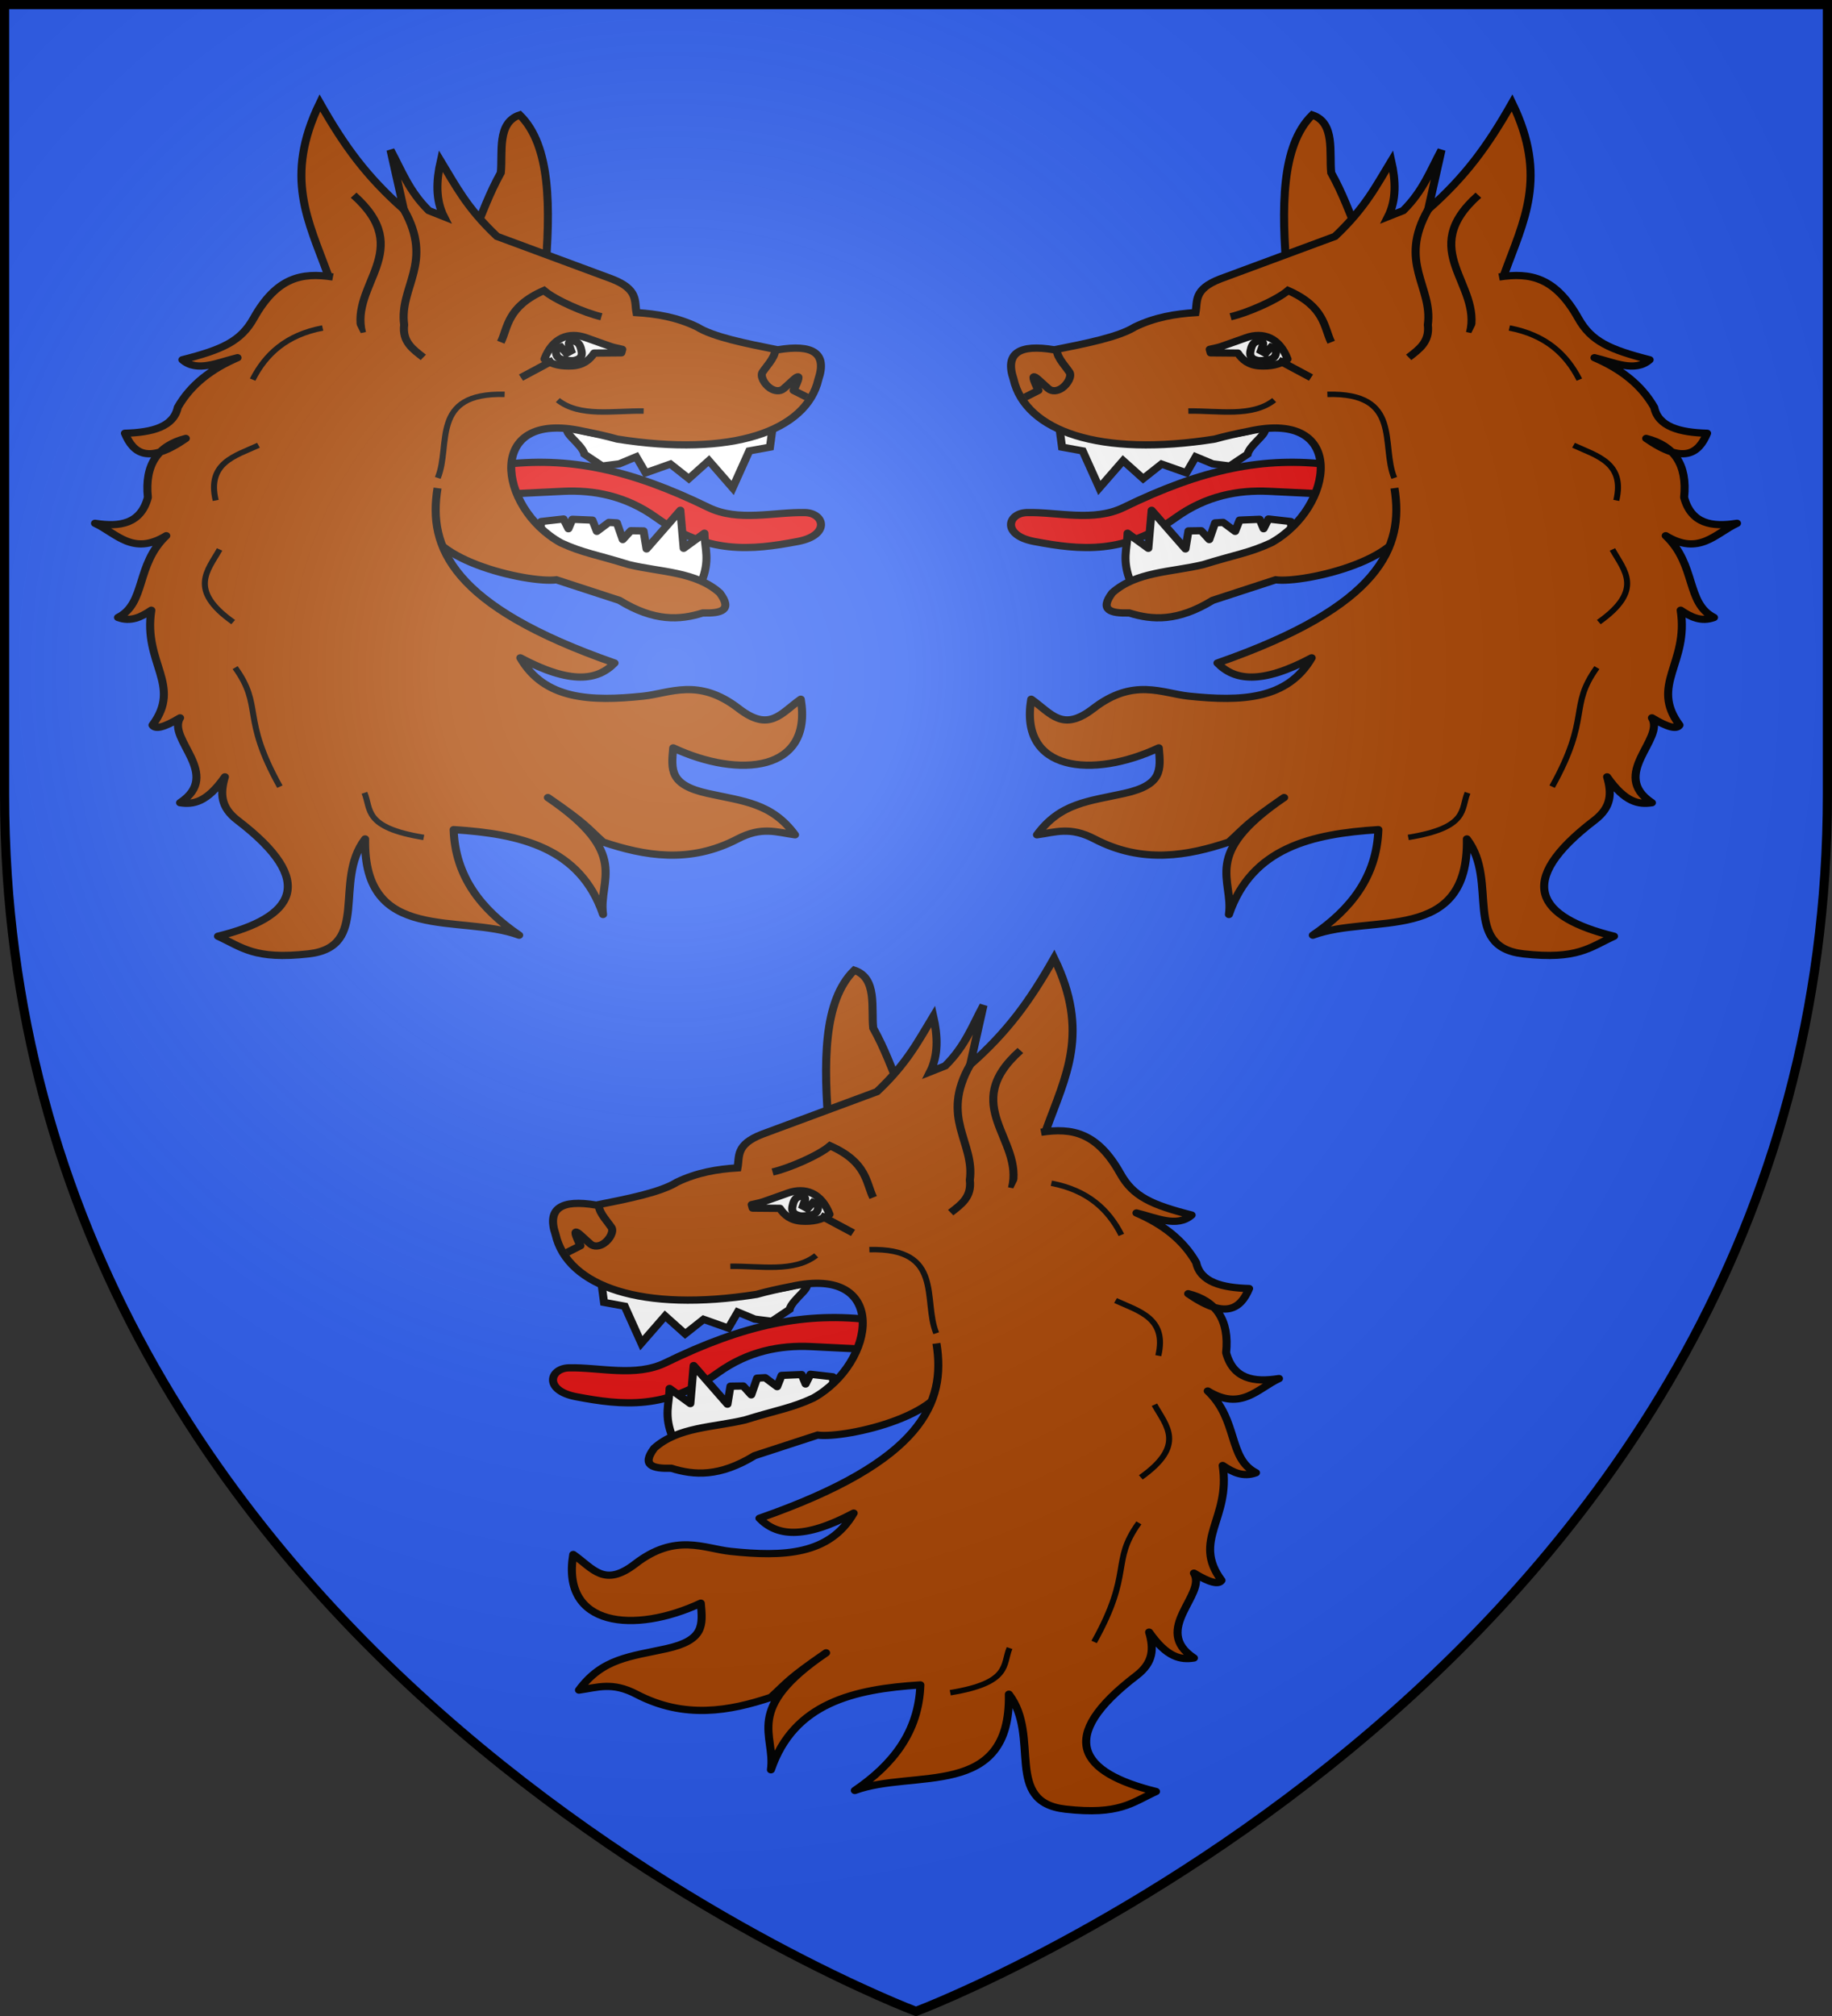
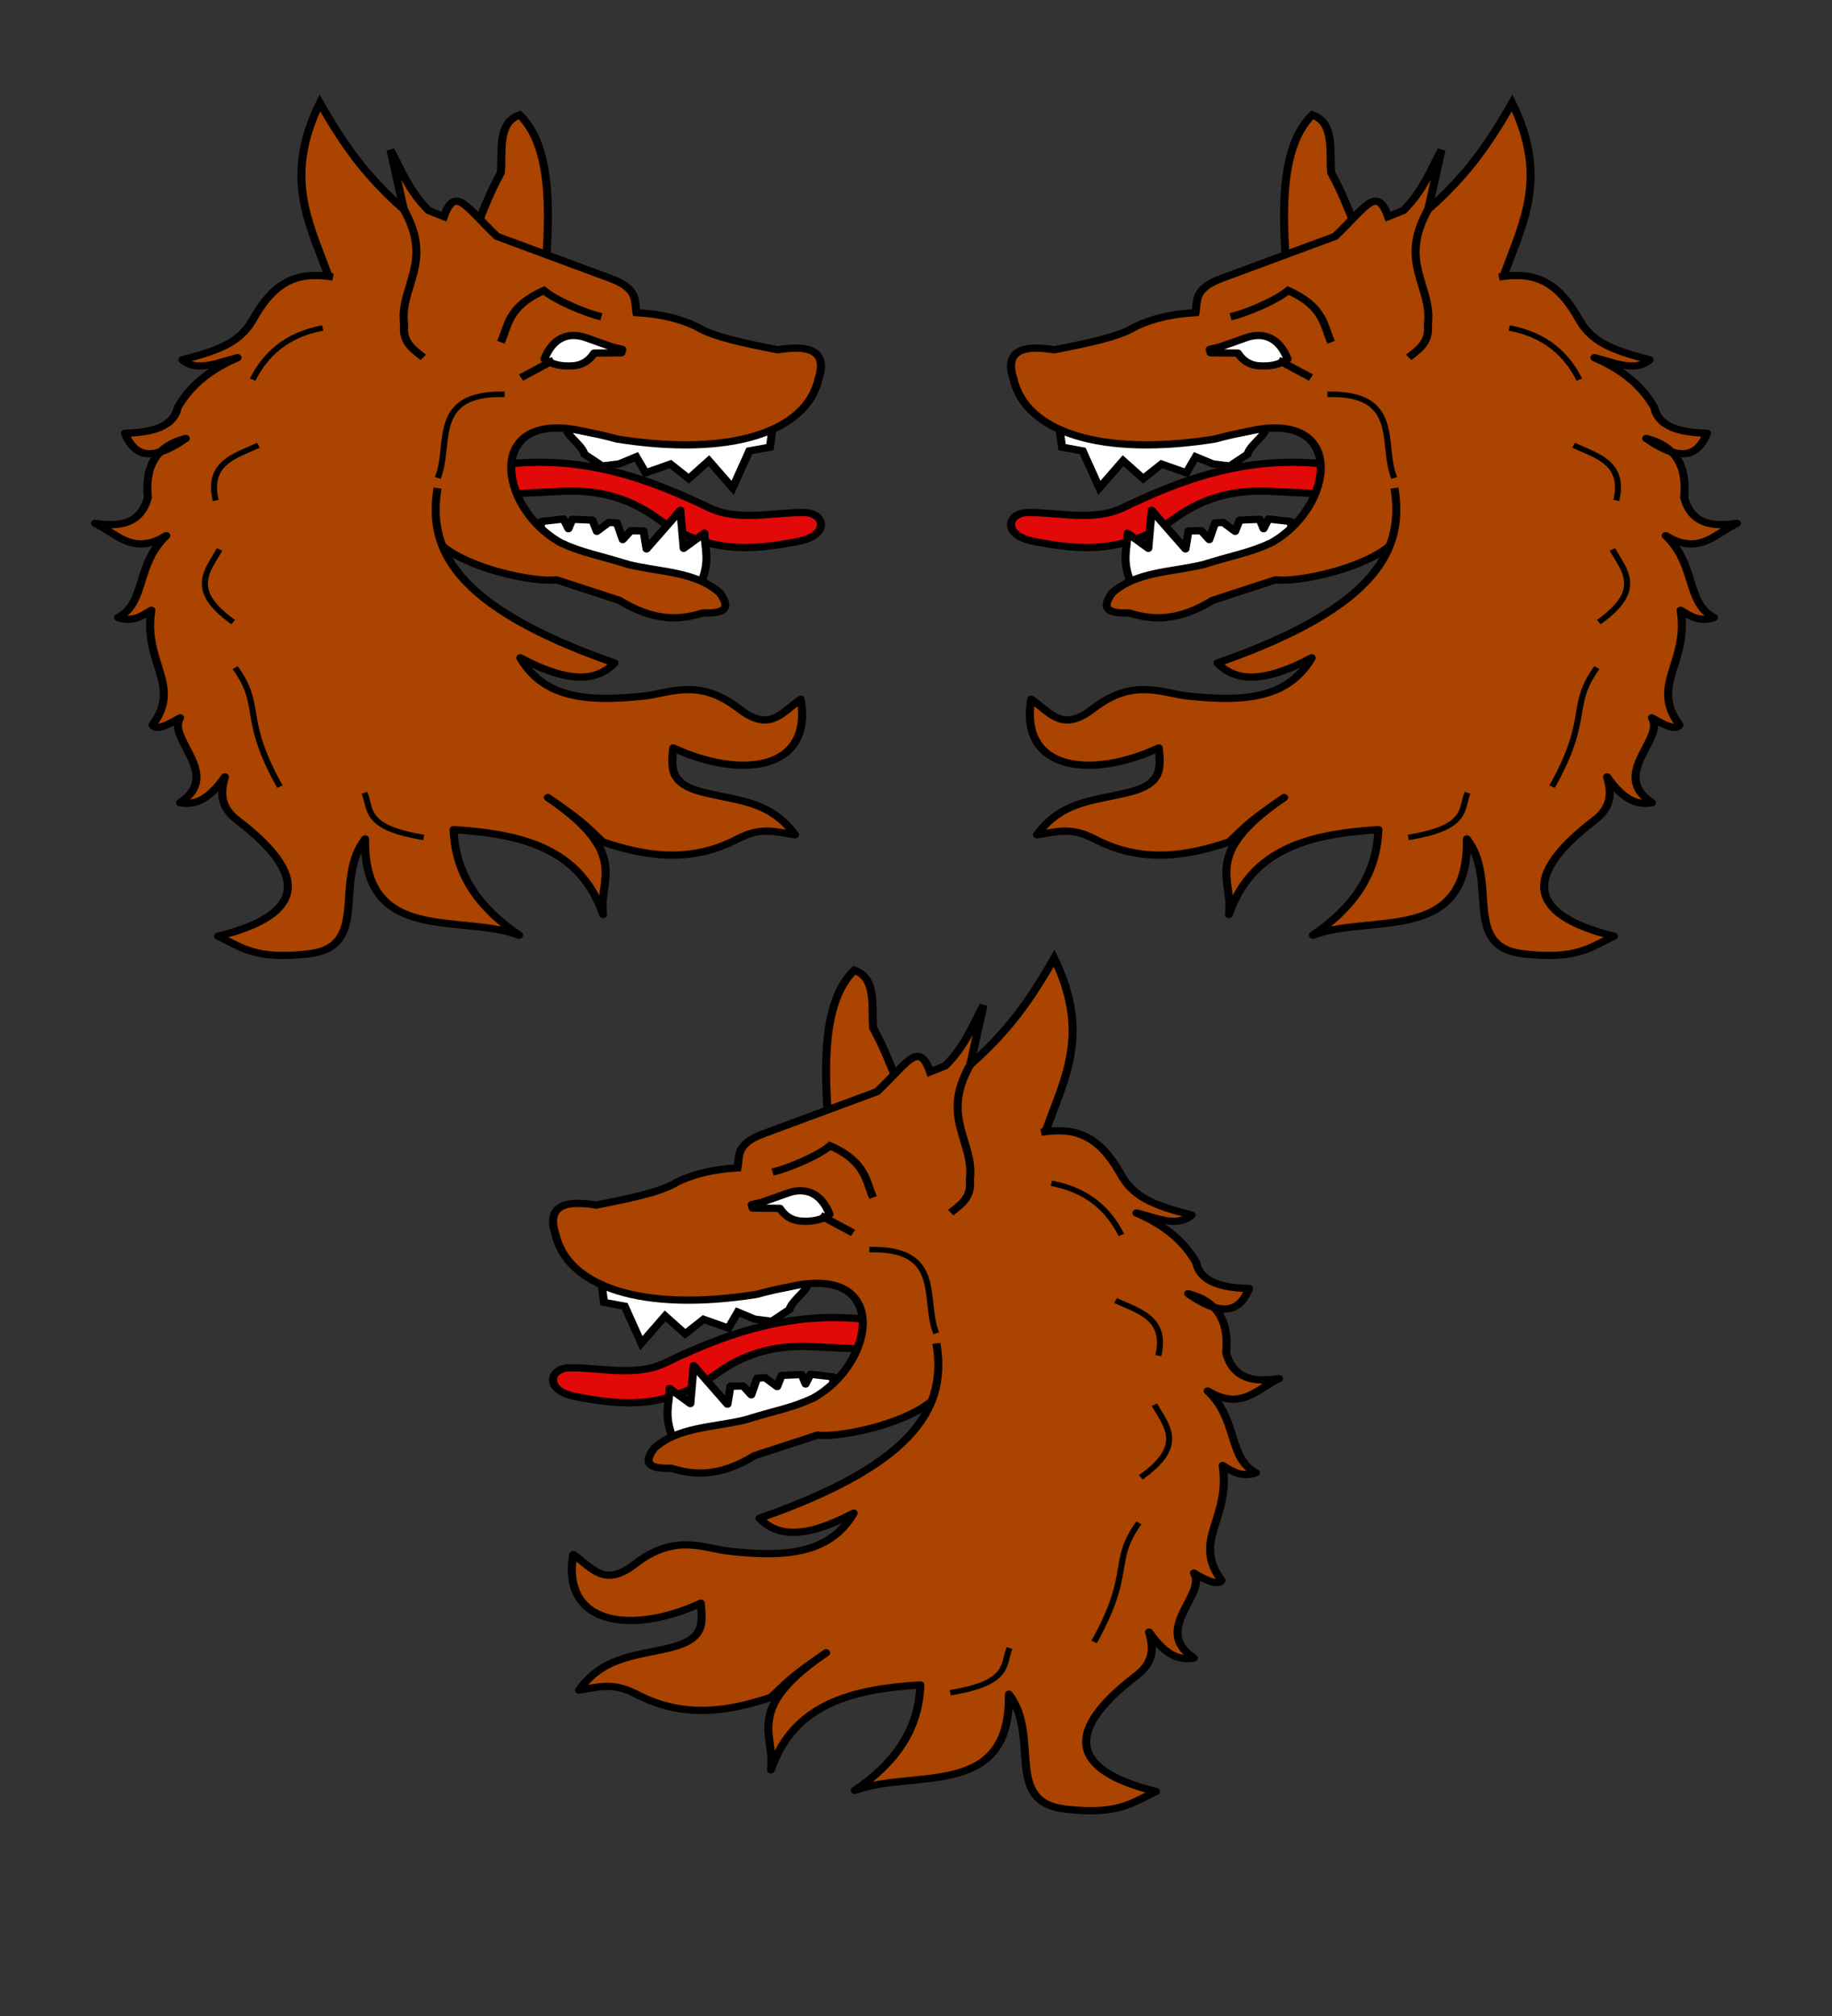
<svg xmlns="http://www.w3.org/2000/svg" xmlns:ns1="http://sodipodi.sourceforge.net/DTD/sodipodi-0.dtd" xmlns:ns2="http://www.inkscape.org/namespaces/inkscape" xmlns:xlink="http://www.w3.org/1999/xlink" width="600" height="660" viewBox="0 0 600 660" id="svg2" ns1:version="0.32" ns2:version="0.46" ns1:docname="Blason_Fumay-A.svg" ns2:output_extension="org.inkscape.output.svg.inkscape" version="1.0">
  <rect x="0" y="0" width="600" height="660" fill="#333333" stroke="none" />
  <ns1:namedview ns2:window-height="977" ns2:window-width="1280" ns2:pageshadow="2" ns2:pageopacity="0.0" guidetolerance="10.0" gridtolerance="10.0" objecttolerance="10.0" borderopacity="1.0" bordercolor="#666666" pagecolor="#ffffff" id="base" showgrid="false" ns2:zoom="1.1863636" ns2:cx="300" ns2:cy="330" ns2:window-x="-4" ns2:window-y="-4" ns2:current-layer="layer3" ns2:object-nodes="true" />
  <defs id="defs4">
    <radialGradient id="Gradient1" gradientUnits="userSpaceOnUse" cx="-80" cy="-80" r="405">
      <stop style="stop-color:#fff;stop-opacity:0.31" offset="0" id="stop7" />
      <stop style="stop-color:#fff;stop-opacity:0.25" offset="0.19" id="stop9" />
      <stop style="stop-color:#6b6b6b;stop-opacity:0.125" offset="0.6" id="stop11" />
      <stop style="stop-color:#000;stop-opacity:0.125" offset="1" id="stop13" />
    </radialGradient>
    <clipPath id="shield_cut">
-       <path id="shield" d="M -298.5,-298.5 L 298.5,-298.5 L 298.5,-40 C 298.5,246.31 0,358.5 0,358.5 C 0,358.5 -298.5,246.31 -298.5,-40 L -298.5,-298.5 z" />
-     </clipPath>
+       </clipPath>
  </defs>
  <g id="layer4" ns2:label="Fond écu" ns2:groupmode="layer" transform="translate(300,300)">
    <use xlink:href="#shield" id="use18" style="fill:#2b5df2" x="0" y="0" width="600" height="660" />
  </g>
  <g id="layer3" ns2:label="Meubles" ns2:groupmode="layer" transform="translate(300,300)">
    <g id="g7031" transform="matrix(1.32,0,0,1.188,504.755,327.404)">
      <path ns1:nodetypes="ccccccccccccccc" style="opacity:1;fill:#ffffff;fill-opacity:1;stroke:#000000;stroke-width:1.996;stroke-miterlimit:4;stroke-dasharray:none;stroke-opacity:1;display:inline" d="M -413.737,-167.286 L -418.175,-164.003 L -422.418,-164.606 L -426.619,-166.548 L -428.944,-162.12 L -435.097,-164.545 L -439.661,-160.534 L -444.637,-165.482 L -450.537,-157.968 L -454.67,-168.17 L -459.791,-169.207 L -460.765,-177.21 C -450.96,-173.552 -426.278,-168.954 -410.246,-174.612 C -407.341,-173.902 -413.239,-170.079 -413.737,-167.286 L -413.737,-167.286 z" id="path4924" />
      <path ns1:nodetypes="cssssscc" id="path5032" d="M -392.843,-164.3 C -409.766,-166.743 -425.085,-163.11 -444.524,-152.578 C -451.956,-148.551 -460.877,-151.378 -468.508,-151.174 C -473.32,-151.045 -474.816,-144.928 -466.712,-143.214 C -455.107,-140.76 -444.321,-139.627 -431.512,-149.831 C -424.064,-155.763 -416.167,-157.45 -408.427,-157.031 L -388.079,-155.929 L -392.843,-164.3 L -392.843,-164.3 z" style="opacity:1;fill:#e20909;fill-opacity:1;stroke:#000000;stroke-width:1.996;stroke-linejoin:round;stroke-miterlimit:4;stroke-dasharray:none;stroke-opacity:1;display:inline" />
      <path style="opacity:1;fill:#aa4400;fill-opacity:1;stroke:#000000;stroke-width:1.996;stroke-miterlimit:4;stroke-dasharray:none;stroke-opacity:1" d="M -386.218,-227.84 C -388.459,-233.741 -390.12,-239.043 -393.01,-244.814 C -393.531,-250.301 -391.947,-258.619 -397.71,-260.752 C -405.448,-252.299 -405.39,-235.157 -403.96,-216.486 L -386.218,-227.84 L -386.218,-227.84 z" id="path4928" ns1:nodetypes="ccccc" />
      <path ns1:nodetypes="ccccccccccccccccccc" id="path5035" d="M -442.715,-131.868 C -445.038,-138.11 -443.607,-141.237 -443.533,-145.49 L -438.383,-141.329 L -437.559,-151.803 L -429.17,-141.161 L -428.427,-146.124 L -425.265,-146.178 L -423.265,-143.738 L -421.817,-148.339 L -419.82,-148.467 L -416.842,-145.997 L -415.738,-149.098 L -410.765,-149.324 L -409.785,-146.725 L -408.581,-149.408 L -403.032,-148.71 L -402.611,-143.674 L -435.298,-130.735 L -442.715,-131.868 L -442.715,-131.868 z" style="opacity:1;fill:#ffffff;fill-opacity:1;stroke:#000000;stroke-width:1.996;stroke-linejoin:round;stroke-miterlimit:4;stroke-dasharray:none;stroke-opacity:1" />
-       <path id="path4679" d="M -350.161,-216.596 C -345.286,-231.57 -339.146,-243.528 -348.118,-264.074 L -348.118,-264.074 C -354.308,-251.964 -359.71,-243.81 -368.953,-234.69 L -365.642,-251.096 C -368.379,-245.501 -370.156,-239.866 -375.143,-234.391 L -378.899,-232.733 C -376.825,-237.287 -376.968,-242.529 -378.101,-248.072 C -381.71,-241.497 -384.495,-235.213 -392.063,-227.288 L -420.533,-215.569 C -427.209,-212.708 -426.137,-209.474 -426.676,-206.284 C -431.596,-205.94 -436.707,-205.039 -441.75,-202.318 C -445.79,-199.543 -453.724,-197.789 -461.707,-196.028 C -470.524,-197.667 -473.99,-195.066 -471.817,-187.915 C -468.848,-173.525 -450.282,-166.422 -421.899,-171.428 C -419.308,-172.243 -416.358,-172.956 -413.379,-173.604 C -388.96,-179.653 -392.248,-152.542 -407.897,-142.836 C -413.338,-140.035 -416.919,-139.553 -424.812,-136.819 C -432.601,-134.748 -441.462,-134.908 -447.338,-129.042 C -450.566,-124.251 -447.751,-123.365 -443.111,-123.505 C -437.418,-121.537 -431.144,-121.069 -422.422,-126.988 L -406.802,-132.646 C -399.86,-131.606 -372.191,-138.495 -374.736,-151.033" style="opacity:1;fill:#aa4400;fill-opacity:1;stroke:#000000;stroke-width:1.996;stroke-miterlimit:4;stroke-dasharray:none;stroke-opacity:1" ns1:nodetypes="ccccccccccccccccccccccc" />
+       <path id="path4679" d="M -350.161,-216.596 C -345.286,-231.57 -339.146,-243.528 -348.118,-264.074 L -348.118,-264.074 C -354.308,-251.964 -359.71,-243.81 -368.953,-234.69 L -365.642,-251.096 C -368.379,-245.501 -370.156,-239.866 -375.143,-234.391 L -378.899,-232.733 C -381.71,-241.497 -384.495,-235.213 -392.063,-227.288 L -420.533,-215.569 C -427.209,-212.708 -426.137,-209.474 -426.676,-206.284 C -431.596,-205.94 -436.707,-205.039 -441.75,-202.318 C -445.79,-199.543 -453.724,-197.789 -461.707,-196.028 C -470.524,-197.667 -473.99,-195.066 -471.817,-187.915 C -468.848,-173.525 -450.282,-166.422 -421.899,-171.428 C -419.308,-172.243 -416.358,-172.956 -413.379,-173.604 C -388.96,-179.653 -392.248,-152.542 -407.897,-142.836 C -413.338,-140.035 -416.919,-139.553 -424.812,-136.819 C -432.601,-134.748 -441.462,-134.908 -447.338,-129.042 C -450.566,-124.251 -447.751,-123.365 -443.111,-123.505 C -437.418,-121.537 -431.144,-121.069 -422.422,-126.988 L -406.802,-132.646 C -399.86,-131.606 -372.191,-138.495 -374.736,-151.033" style="opacity:1;fill:#aa4400;fill-opacity:1;stroke:#000000;stroke-width:1.996;stroke-miterlimit:4;stroke-dasharray:none;stroke-opacity:1" ns1:nodetypes="ccccccccccccccccccccccc" />
      <path style="opacity:1;fill:none;stroke:#000000;stroke-width:1.5;stroke-miterlimit:4;stroke-dasharray:none;stroke-opacity:1" d="M -393.962,-183.752 C -375.314,-184.293 -380.743,-169.747 -377.368,-160.718" id="path4930" ns1:nodetypes="cc" />
-       <path style="opacity:1;fill:none;stroke:#000000;stroke-width:1.5;stroke-miterlimit:4;stroke-dasharray:none;stroke-opacity:1" d="M -428.456,-179.159 C -420.975,-179.286 -412.614,-177.393 -407.157,-182.171" id="path4942" ns1:nodetypes="cc" />
-       <path style="opacity:1;fill:none;stroke:#000000;stroke-width:1.996;stroke-linejoin:round;stroke-miterlimit:4;stroke-dasharray:none;stroke-opacity:1" d="M -461.109,-196.866 C -461.419,-194.331 -459.424,-192.239 -457.965,-189.891 C -457.309,-188.835 -458.343,-186.567 -459.876,-185.429 C -460.939,-184.64 -462.258,-184.458 -463.165,-185.302 C -465.591,-187.562 -468.62,-191.631 -465.642,-184.838 L -468.937,-182.984" id="path4612" ns1:nodetypes="cssscc" />
      <path style="opacity:1;fill:none;stroke:#000000;stroke-width:1.996;stroke-miterlimit:4;stroke-dasharray:none;stroke-opacity:1" d="M -368.956,-234.69 C -376.508,-219.93 -367.744,-213.462 -369.034,-202.919 C -368.518,-198.167 -371.265,-196.151 -373.784,-193.945" id="path4934" ns1:nodetypes="ccc" />
-       <path style="opacity:1;fill:none;stroke:#000000;stroke-width:1.996;stroke-miterlimit:4;stroke-dasharray:none;stroke-opacity:1" d="M -356.496,-238.637 C -371.958,-223.367 -355.486,-214.179 -358.584,-200.708" id="path4936" ns1:nodetypes="cc" />
      <path style="opacity:1;fill:none;stroke:#000000;stroke-width:1.996;stroke-miterlimit:4;stroke-dasharray:none;stroke-opacity:1" d="M -417.97,-205.139 C -413.984,-206.15 -406.578,-209.669 -403.718,-212.373 C -394.546,-207.884 -394.812,-202.215 -393.017,-198.12" id="path4938" ns1:nodetypes="ccc" />
      <path style="opacity:1;fill:#ffffff;fill-opacity:1;stroke:#000000;stroke-width:1.996;stroke-linejoin:round;stroke-miterlimit:4;stroke-dasharray:none;stroke-opacity:1" d="M -423.155,-196.16 C -419.772,-197.032 -421.996,-196.275 -414.138,-199.363 C -409.894,-201.031 -405.882,-199.429 -403.84,-193.478 C -405.795,-191.843 -408.24,-191.437 -410.774,-191.6 C -413.383,-191.769 -415.05,-193.214 -416.166,-195.131 L -422.922,-195.195 L -423.155,-196.16 L -423.155,-196.16 z" id="path3073" ns1:nodetypes="cscscccc" />
-       <path style="opacity:1;fill:#ffffff;fill-opacity:1;stroke:#000000;stroke-width:1.996;stroke-miterlimit:4;stroke-dasharray:none;stroke-opacity:1" d="M -407.919,-196.797 C -407.193,-196.552 -406.653,-195.938 -406.701,-195.252 C -406.805,-193.769 -407.851,-193.395 -408.73,-193.253 C -409.602,-193.113 -410.516,-192.892 -411.427,-193.145 C -413.196,-193.634 -413.219,-194.736 -413.036,-195.727 C -412.855,-196.703 -412.578,-197.732 -411.795,-198.171 C -410.197,-199.067 -409.734,-198.006 -409.923,-197.421 L -410.461,-195.759 L -409.309,-195.07 L -407.919,-196.797 L -407.919,-196.797 z" id="path4621" ns1:nodetypes="csssssscccc" />
      <path style="opacity:1;fill:none;stroke:#000000;stroke-width:1.996;stroke-linejoin:round;stroke-miterlimit:4;stroke-dasharray:none;stroke-opacity:1" d="M -406.128,-193.194 L -398.017,-188.371" id="path4623" ns1:nodetypes="cc" />
      <path ns1:nodetypes="cccssccscsccccccscsccccccccccccccsc" id="path7005" d="M -377.316,-157.918 C -374.915,-141.597 -380.736,-125.4 -421.236,-109.719 C -417.063,-104.901 -410.391,-103.734 -397.85,-111.145 C -403.818,-99.602 -415.306,-99.069 -428.366,-100.593 C -434.974,-101.365 -442.032,-105.75 -452.037,-97.171 C -459.737,-90.569 -462.45,-95.822 -467.438,-99.738 C -470.478,-79.75 -452.212,-77.808 -435.788,-86.33 C -435.277,-80.23 -434.872,-76.118 -444.337,-73.785 C -453.153,-71.611 -460.216,-71.18 -466.012,-62.377 C -461.366,-63.091 -457.782,-64.73 -451.752,-61.232 C -439.816,-54.308 -428.618,-56.593 -418.384,-60.38 C -414.131,-64.691 -414.16,-65.398 -404.695,-72.644 C -425.455,-56.993 -417.149,-50.15 -418.384,-40.417 C -412.709,-58.827 -397.842,-62.639 -381.308,-63.803 C -381.71,-50.881 -388.14,-41.834 -397.565,-34.713 C -382.975,-40.707 -358.85,-32.03 -359.348,-61.236 C -351.315,-49.525 -360.799,-31.495 -345.288,-29.564 C -331.905,-27.899 -328.844,-31.362 -322.843,-34.427 C -341.795,-39.585 -347.73,-49.354 -327.691,-66.37 C -323.447,-69.974 -323.352,-73.856 -324.554,-78.348 C -320.058,-71.241 -316.65,-70.663 -313.432,-71.218 C -324.048,-79.013 -310.141,-88.747 -313.432,-94.604 C -309.506,-91.966 -307.282,-91.369 -306.587,-92.608 C -314.015,-103.697 -304.226,-109.628 -306.302,-124.265 C -303.789,-122.38 -301.182,-120.961 -298.031,-122.268 C -305.062,-126.233 -302.349,-136.761 -310.009,-144.799 C -301.699,-139.176 -297.652,-145.487 -292.327,-148.221 C -298.577,-147.113 -303.693,-148.108 -305.446,-155.351 C -304.606,-164.416 -307.945,-169.65 -314.858,-171.607 C -305.655,-164.512 -301.886,-167.294 -299.742,-173.033 C -306.548,-173.247 -311.839,-174.808 -312.861,-180.163 C -316.078,-186.453 -321.247,-190.791 -327.691,-193.853 C -322.856,-192.574 -317.626,-189.714 -314.002,-193.282 C -323.907,-196.082 -328.496,-198.36 -331.684,-204.69 C -337.39,-216.022 -343.583,-217.419 -351.363,-216.098" style="opacity:1;fill:#aa4400;fill-opacity:1;stroke:#000000;stroke-width:1.996;stroke-linecap:butt;stroke-linejoin:round;stroke-miterlimit:4;stroke-dasharray:none;stroke-opacity:1" />
      <path ns1:nodetypes="cc" id="path7007" d="M -373.893,-61.655 C -358.829,-64.37 -360.893,-69.421 -359.178,-73.957" style="opacity:1;fill:none;fill-opacity:1;stroke:#000000;stroke-width:1.5;stroke-linecap:butt;stroke-linejoin:round;stroke-miterlimit:4;stroke-dasharray:none;stroke-opacity:1" />
      <path ns1:nodetypes="cc" id="path7009" d="M -338.192,-75.645 C -328.473,-95.009 -334.132,-97.572 -327.096,-108.451" style="opacity:1;fill:none;fill-opacity:1;stroke:#000000;stroke-width:1.5;stroke-linecap:butt;stroke-linejoin:round;stroke-miterlimit:4;stroke-dasharray:none;stroke-opacity:1" />
      <path ns1:nodetypes="cc" id="path7011" d="M -326.613,-120.995 C -315.315,-129.88 -320.329,-135.219 -323.236,-141.016" style="opacity:1;fill:none;fill-opacity:1;stroke:#000000;stroke-width:1.5;stroke-linecap:butt;stroke-linejoin:round;stroke-miterlimit:4;stroke-dasharray:none;stroke-opacity:1" />
      <path ns1:nodetypes="cc" id="path7013" d="M -322.271,-154.525 C -320.064,-164.894 -327.061,-166.766 -332.885,-169.722" style="opacity:1;fill:none;fill-opacity:1;stroke:#000000;stroke-width:1.5;stroke-linecap:butt;stroke-linejoin:round;stroke-miterlimit:4;stroke-dasharray:none;stroke-opacity:1" />
      <path ns1:nodetypes="cc" id="path7015" d="M -331.438,-187.813 C -334.648,-194.849 -339.82,-200.143 -348.806,-202.045" style="opacity:1;fill:none;fill-opacity:1;stroke:#000000;stroke-width:1.5;stroke-linecap:butt;stroke-linejoin:round;stroke-miterlimit:4;stroke-dasharray:none;stroke-opacity:1" />
    </g>
    <use x="0" y="0" xlink:href="#g7031" id="use7074" transform="matrix(-1,0,0,1,-150.001,-280)" width="600" height="660" />
    <use x="0" y="0" xlink:href="#use7074" id="use7076" transform="matrix(-1,0,0,1,-1.3467582e-3,0)" width="600" height="660" />
  </g>
  <g id="layer2" ns2:label="Reflet final" ns2:groupmode="layer" transform="translate(300,300)" ns1:insensitive="true">
    <use xlink:href="#shield" id="use22" style="fill:url(#Gradient1)" x="0" y="0" width="600" height="660" />
  </g>
  <g id="layer1" ns2:label="Contour final" ns2:groupmode="layer" transform="translate(300,300)" ns1:insensitive="true">
    <use xlink:href="#shield" style="fill:none;stroke:#000000;stroke-width:3" id="use25" x="0" y="0" width="600" height="660" />
  </g>
</svg>